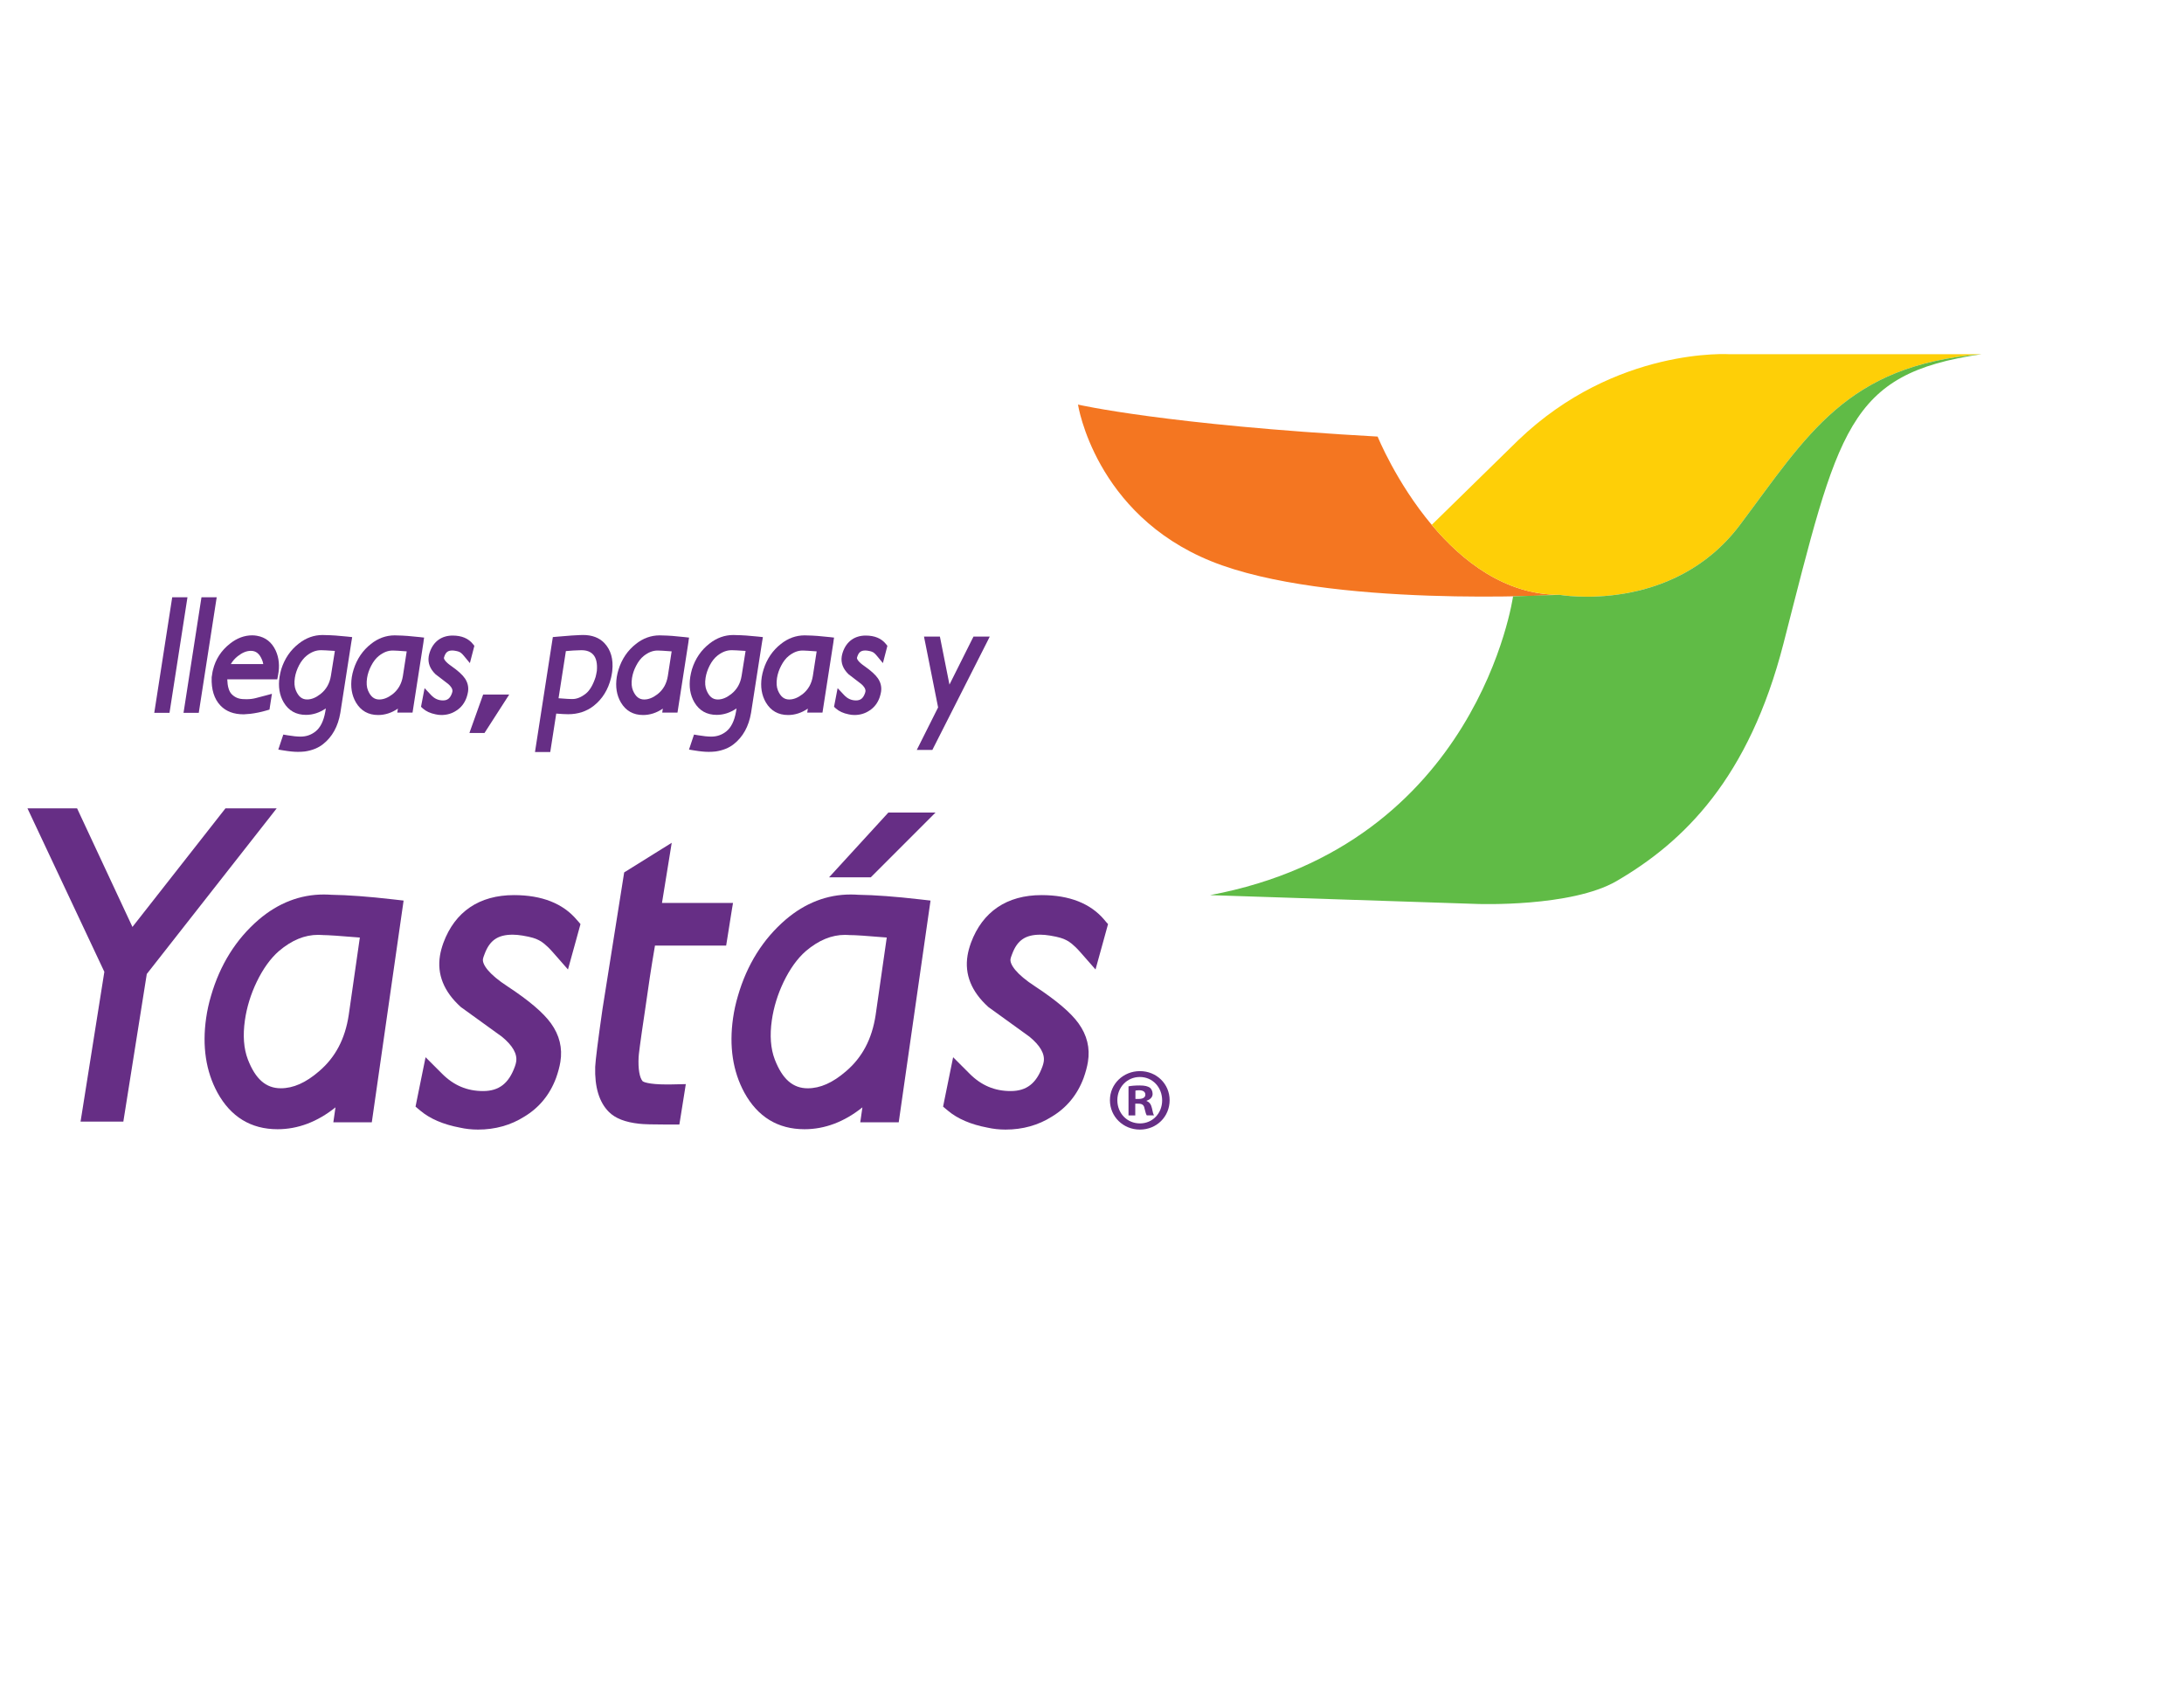
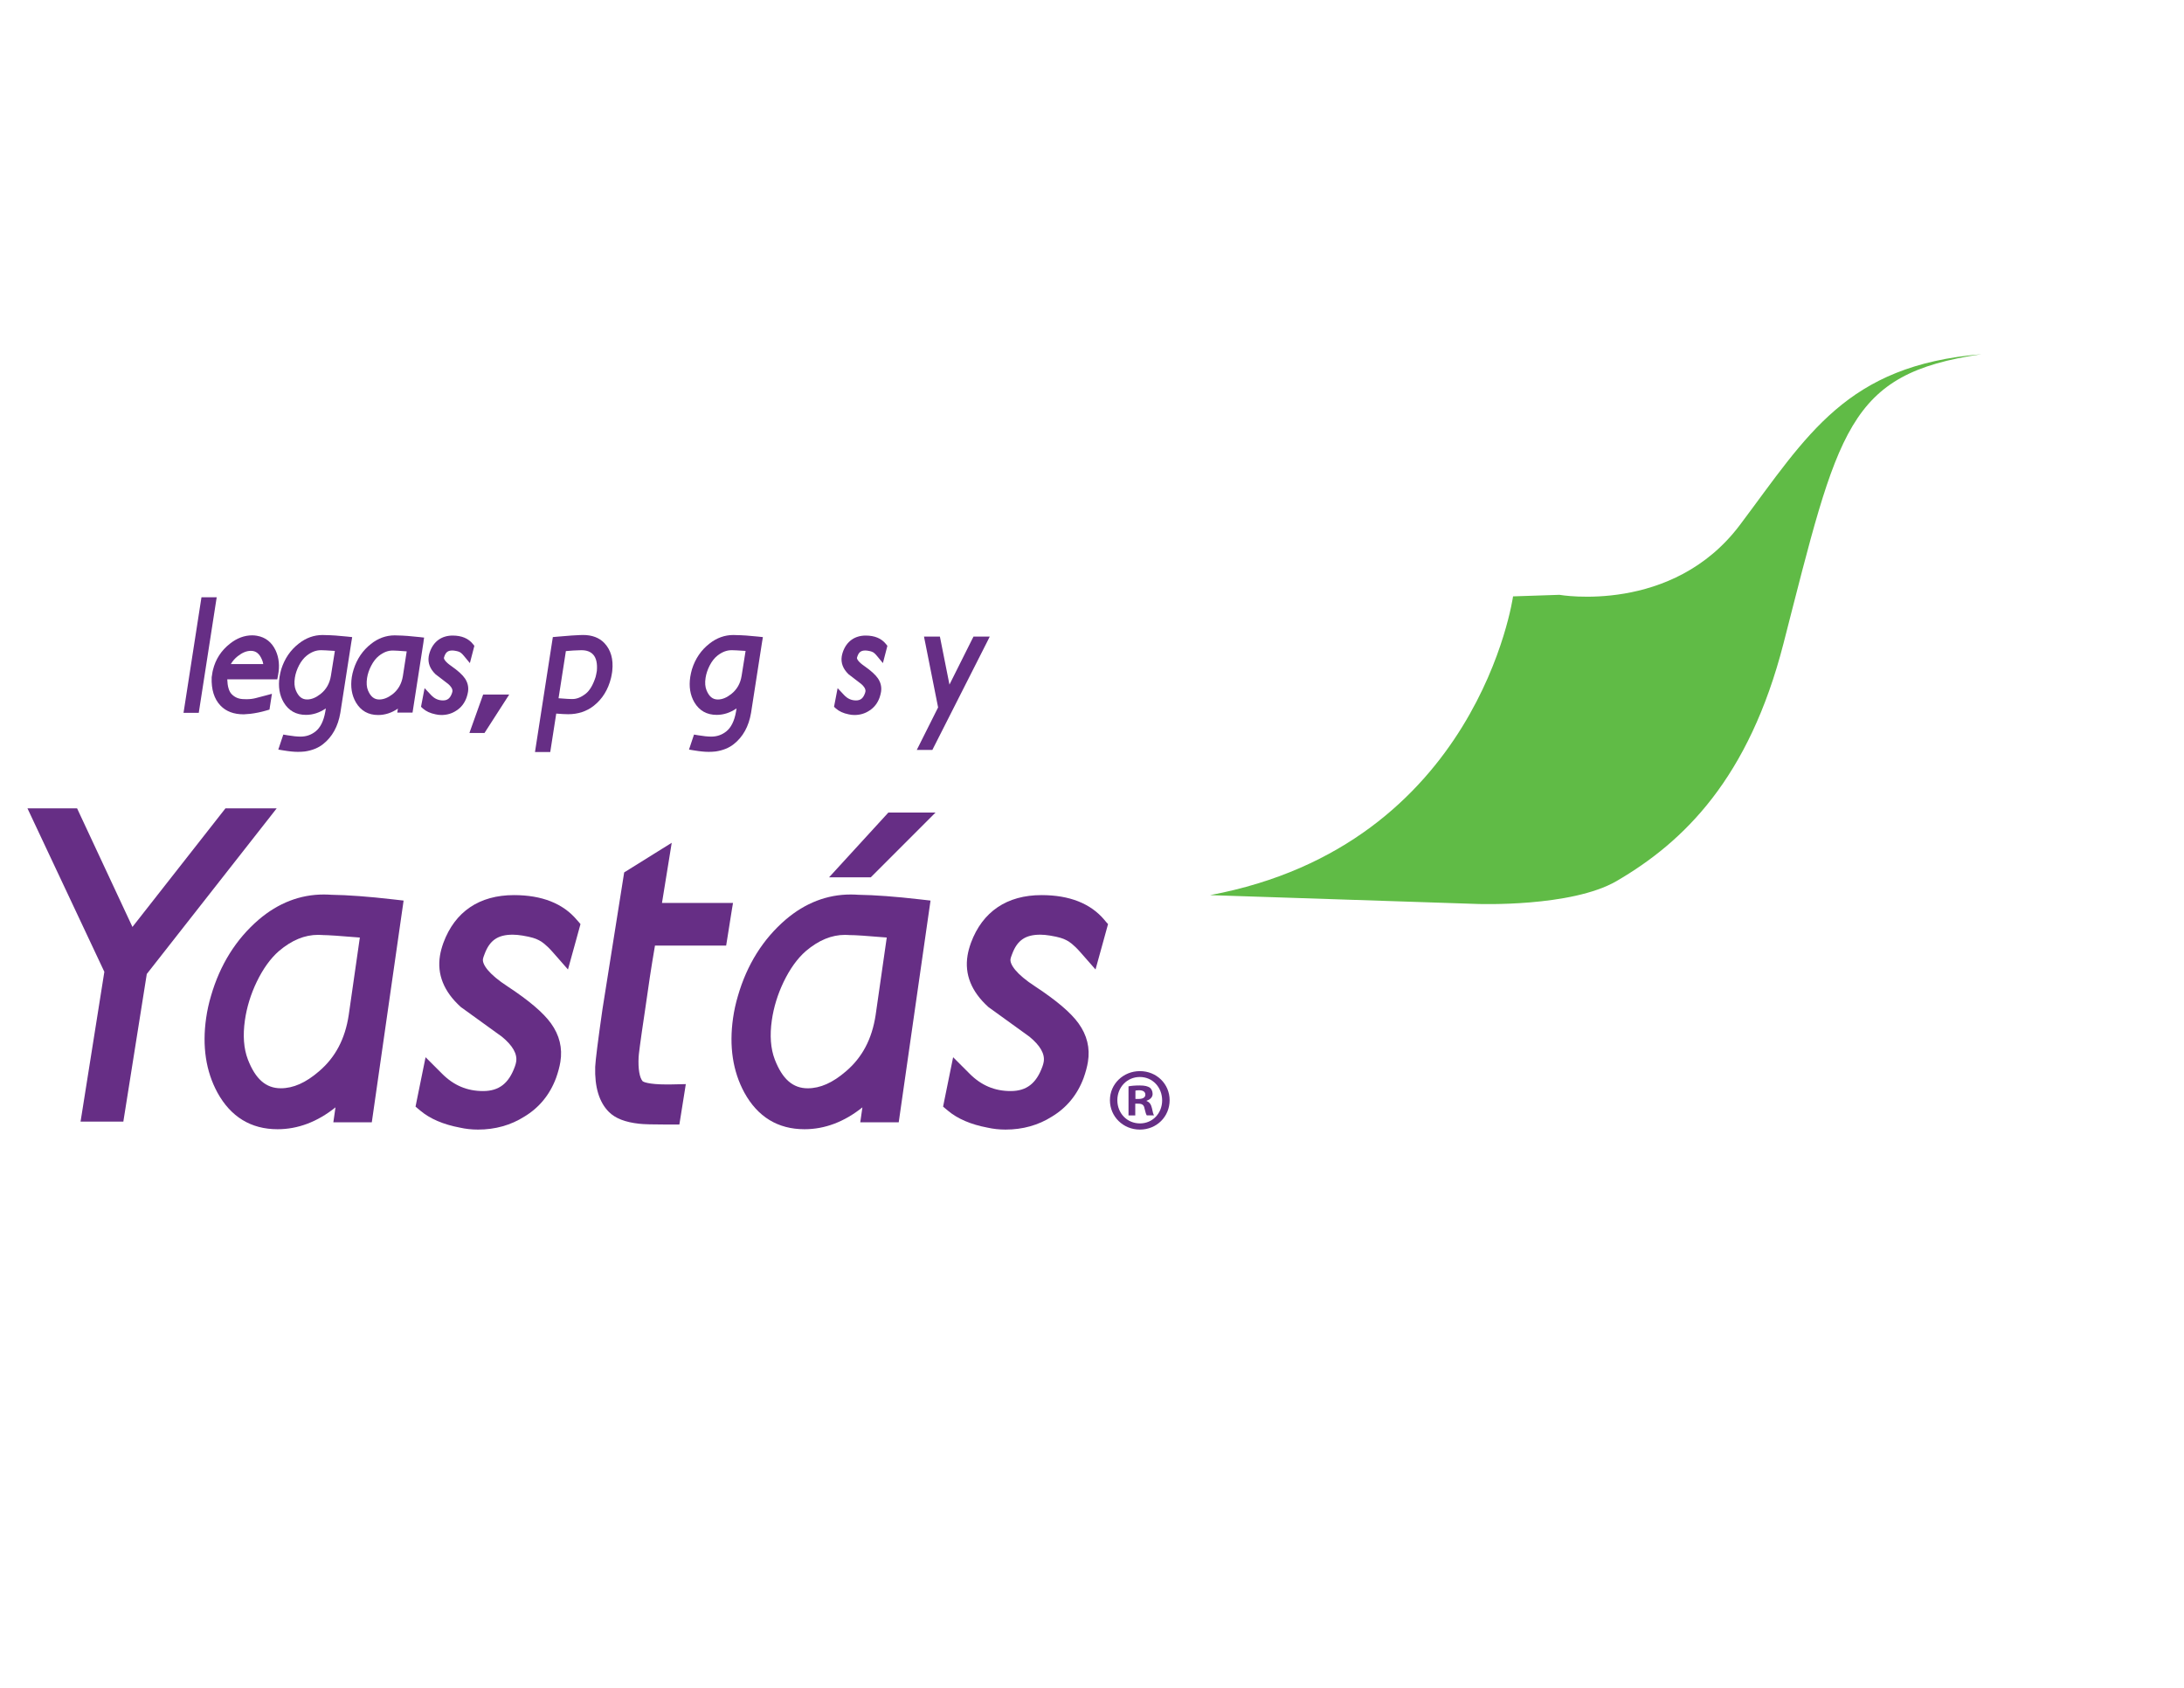
<svg xmlns="http://www.w3.org/2000/svg" version="1.1" id="Layer_1" x="0px" y="0px" viewBox="0 0 792 612" style="enable-background:new 0 0 792 612;" xml:space="preserve">
  <style type="text/css">
	.st0{fill:#662E85;}
	.st1{fill:#F47621;}
	.st2{fill:#FECF07;}
	.st3{fill:#60BB46;}
</style>
  <g>
    <g>
      <polygon class="st0" points="98.02,296.07 100.34,293.1 96.58,293.1 91.84,293.1 84.1,293.1 82.65,293.1 81.76,293.1     81.21,293.81 80.24,295.04 48.03,336.1 29.02,295.39 28.45,294.16 27.95,293.1 26.79,293.1 25.33,293.1 17.6,293.1 12.85,293.1     9.96,293.1 11.19,295.72 13.08,299.74 37.84,352.37 29.97,401.95 29.55,404.58 29.21,406.69 31.36,406.69 33.98,406.69     40.54,406.69 43.16,406.69 44.73,406.69 44.97,405.15 45.39,402.53 53.23,353.16 94.87,300.08   " />
      <path class="st0" d="M209.18,333.54c-5.01-5.96-12.68-8.98-22.79-8.98c-12.56,0-21.41,5.99-25.6,17.31    c-0.58,1.62-1,3.16-1.23,4.58c-1.13,6.83,1.39,13.1,7.48,18.62l0.09,0.08l0.08,0.07l0.09,0.06l0.1,0.07    c4.9,3.51,9.81,7.06,14.58,10.53c3.92,3.2,5.67,6.27,5.2,9.11c-0.09,0.56-0.25,1.14-0.46,1.71c-2.22,6.16-5.78,8.91-11.54,8.91    c-5.77,0-10.62-2.04-14.83-6.25l-3.58-3.58l-2.44-2.44l-0.68,3.33l-1.09,5.36l-1.41,6.93l-0.26,1.3l-0.2,0.99l0.79,0.67l0.94,0.79    c3.51,2.95,8.34,5.03,14.36,6.16c2.09,0.47,4.29,0.71,6.54,0.71c6.25,0,11.9-1.58,16.81-4.69c5.36-3.22,9.25-7.94,11.51-14    c0.76-2.14,1.29-4.1,1.57-5.85c0.83-5.01-0.32-9.72-3.42-14c-2.79-3.86-7.9-8.21-15.61-13.3c-7.13-4.59-9.34-8.17-9.04-9.99    c0.05-0.3,0.19-0.87,0.59-1.84l0.01-0.02l0.01-0.02c1.85-4.94,4.8-6.96,10.18-6.96c1.06,0,2.25,0.11,3.53,0.32    c3.31,0.53,4.91,1.14,5.67,1.55l0.06,0.03l0.05,0.02l0.05,0.02l0.06,0.03c1,0.47,2.68,1.61,5.08,4.34l3.27,3.72l2.27,2.59    l0.9-3.27l1.45-5.24l1.63-5.92l0.32-1.17l0.24-0.86l-0.58-0.69L209.18,333.54z" />
      <path class="st0" d="M265.82,327.4h-2.15h-2.62h-20.99l2.89-17.83l0.64-3.98l-3.42,2.13l-13.11,8.17l-0.71,0.44l-0.13,0.83    l-7.74,48.77c-1.64,11.44-2.5,18.27-2.64,20.89c-0.22,7.36,1.45,12.85,4.96,16.35c2.33,2.34,5.93,3.74,10.98,4.29    c1.61,0.19,5.01,0.29,10.4,0.29h2.62h1.56l0.25-1.54l0.42-2.62l0.9-5.64l0.43-2.69l0.34-2.17l-2.2,0.05l-2.7,0.06    c-0.67,0.02-1.31,0.02-1.94,0.02c-6.93,0-8.59-1-8.79-1.15c-1.15-1.27-1.7-4.54-1.48-8.77c0.04-0.85,0.41-4.21,2.37-17.28    c1.35-9.48,2.05-14.31,3.56-23.15h12.79h11.46h1.56l0.25-1.54l0.42-2.62l1.04-6.56l0.42-2.62L265.82,327.4z" />
      <path class="st0" d="M333.57,326.1c-8.77-1.01-16.28-1.57-22.34-1.66c-0.92-0.07-1.85-0.1-2.75-0.1h0    c-8.54,0-16.47,3.06-23.56,9.1c-8.23,7.07-14.06,16.38-17.32,27.66c-0.78,2.6-1.38,5.32-1.77,8.06    c-1.46,10.21-0.09,19.3,4.1,27.01c4.84,8.81,12.18,13.28,21.81,13.28c7.37,0,14.43-2.67,21-7.93l-0.13,0.89l-0.36,2.52l-0.29,2    h2.1h2.28h5.69h2.28h1.6l0.22-1.52l0.36-2.52l10.37-72.31l0.33-2.27l0.25-1.77l-1.85-0.21L333.57,326.1z M321.57,339.94    l-4.03,28.09c-1.32,8.7-4.85,15.4-10.81,20.46c-4.77,4.12-9.29,6.12-13.82,6.12c-5.39,0-9.19-3.32-11.95-10.46    c-1.5-3.92-1.86-8.71-1.06-14.24c0.68-4.71,2.11-9.37,4.27-13.87c2.29-4.75,5-8.51,8.04-11.17c4.67-3.96,9.34-5.89,14.26-5.89    c0.48,0,0.96,0.02,1.45,0.06l0.08,0.01l0.07,0.01h0.07h0.08C309.91,339.03,314.4,339.34,321.57,339.94z" />
      <path class="st0" d="M142.49,326.1c-8.77-1.01-16.28-1.57-22.34-1.66c-0.92-0.07-1.85-0.1-2.75-0.1h0    c-8.54,0-16.47,3.06-23.56,9.1c-8.23,7.07-14.06,16.38-17.32,27.66c-0.78,2.6-1.38,5.32-1.77,8.06    c-1.46,10.21-0.09,19.3,4.1,27.01c4.84,8.81,12.18,13.28,21.81,13.28c7.37,0,14.43-2.67,21-7.93l-0.13,0.89l-0.36,2.52l-0.29,2    h2.1h2.28h5.69h2.28h1.6l0.22-1.52l0.36-2.52l10.37-72.31l0.33-2.27l0.25-1.77l-1.85-0.21L142.49,326.1z M115.65,388.48    c-4.77,4.12-9.29,6.12-13.82,6.12c-5.39,0-9.19-3.32-11.95-10.46c-1.5-3.92-1.86-8.71-1.06-14.24c0.68-4.71,2.11-9.37,4.27-13.87    c2.29-4.75,5-8.51,8.04-11.17c4.67-3.96,9.34-5.89,14.26-5.89c0.48,0,0.96,0.02,1.44,0.06l0.08,0.01l0.07,0.01h0.07h0.08    c1.69,0,6.18,0.3,13.36,0.9l-4.03,28.09C125.15,376.72,121.61,383.42,115.65,388.48z" />
      <path class="st0" d="M401.2,334.39l-0.71-0.85c-5.01-5.96-12.68-8.98-22.79-8.98c-12.56,0-21.41,5.99-25.6,17.31    c-0.58,1.62-1,3.16-1.23,4.58c-1.13,6.83,1.39,13.1,7.48,18.62l0.09,0.08l0.08,0.07l0.09,0.06l0.1,0.07    c4.9,3.51,9.81,7.05,14.58,10.53c3.92,3.2,5.67,6.27,5.2,9.11c-0.09,0.56-0.25,1.14-0.46,1.71c-2.22,6.16-5.78,8.91-11.54,8.91    c-5.77,0-10.62-2.04-14.83-6.25l-3.58-3.58l-2.44-2.44l-0.68,3.33l-1.09,5.36l-1.41,6.93l-0.26,1.3l-0.2,0.99l0.79,0.67l0.94,0.79    c3.51,2.95,8.34,5.03,14.36,6.16c2.09,0.47,4.29,0.71,6.54,0.71c6.25,0,11.9-1.58,16.81-4.69c5.36-3.22,9.25-7.94,11.51-14    c0.76-2.14,1.29-4.1,1.57-5.85c0.83-5.01-0.32-9.72-3.42-14c-2.79-3.86-7.9-8.21-15.61-13.3c-7.13-4.59-9.34-8.17-9.04-9.99    c0.05-0.3,0.19-0.87,0.59-1.84l0.01-0.02l0.01-0.02c1.85-4.94,4.8-6.96,10.18-6.96c1.06,0,2.25,0.11,3.53,0.32    c3.31,0.53,4.91,1.14,5.67,1.55l0.06,0.03l0.05,0.02l0.05,0.02l0.06,0.03c1,0.47,2.68,1.61,5.08,4.34l3.27,3.72l2.27,2.59    l0.9-3.27l1.45-5.24l1.63-5.92l0.32-1.17l0.24-0.86L401.2,334.39z" />
      <polygon class="st0" points="322.16,294.62 339.26,294.62 315.78,318.11 300.65,318.11   " />
    </g>
    <g>
      <g>
-         <polygon class="st0" points="67.82,217.62 67.98,216.56 66.91,216.56 66.1,216.56 64.06,216.56 63.24,216.56 62.45,216.56      62.33,217.34 62.2,218.17 56.24,256.57 56.11,257.4 55.94,258.46 57.01,258.46 57.83,258.46 59.87,258.46 60.68,258.46      61.47,258.46 61.59,257.68 61.72,256.85 67.69,218.45    " />
        <polygon class="st0" points="78.42,217.62 78.59,216.56 77.52,216.56 76.7,216.56 74.66,216.56 73.85,216.56 73.06,216.56      72.94,217.34 72.81,218.17 66.85,256.57 66.72,257.4 66.55,258.46 67.62,258.46 68.44,258.46 70.48,258.46 71.29,258.46      72.08,258.46 72.2,257.68 72.33,256.85 78.29,218.45    " />
        <path class="st0" d="M99.99,235.92c-1.41-3.05-3.71-4.87-6.84-5.4c-0.57-0.1-1.14-0.15-1.69-0.15c-2.83,0-5.53,1.01-8.03,2.99     c-3.2,2.5-5.28,5.71-6.2,9.55c-0.07,0.23-0.13,0.48-0.17,0.74l-0.14,0.92l-0.14,0.88l-0.01,0.05l-0.01,0.05l0,0.05l0,0.05     c-0.16,4.37,0.91,7.8,3.2,10.2c2.01,2.1,4.81,3.16,8.33,3.16l0.15,0c0.77-0.03,1.55-0.09,2.33-0.18     c1.93-0.23,3.87-0.63,5.78-1.19l0.61-0.18l0.56-0.16l0.09-0.58l0.09-0.6l0.08-0.52l0.24-1.54l0.17-1.1l0.22-1.39l-1.36,0.37     l-1.08,0.29c-1.85,0.5-2.97,0.79-3.44,0.9c-1.04,0.27-2.12,0.4-3.26,0.4c-0.27,0-0.55-0.01-0.83-0.02l-0.02,0h-0.02     c-1.95,0-3.42-0.59-4.63-1.85c-0.95-0.99-1.48-2.82-1.56-5.33H99h0.79h0.76l0.14-0.74l0.15-0.8     C101.47,241.52,101.18,238.53,99.99,235.92z M83.71,240.79c0.62-1.08,1.45-2.03,2.5-2.86c1.66-1.31,3.22-1.94,4.78-1.94     c1.85,0,3.13,1.04,4.05,3.29c0.2,0.47,0.35,0.97,0.43,1.51H83.71z" />
        <path class="st0" d="M127.56,231.96l0.15-0.95l-0.96-0.1l-0.72-0.08c-3.14-0.34-5.86-0.52-8.06-0.55     c-0.33-0.02-0.66-0.03-0.98-0.03c-3.12,0-6.02,1.04-8.64,3.11c-3.02,2.34-5.16,5.48-6.36,9.32c-0.27,0.94-0.47,1.85-0.61,2.72     c-0.55,3.53-0.04,6.65,1.5,9.28c1.79,3.01,4.5,4.53,8.07,4.53c2.52,0,4.94-0.79,7.21-2.35l-0.2,1.25     c-0.59,3.34-1.79,5.74-3.56,7.13c-1.59,1.25-3.37,1.85-5.42,1.85c-1.23,0-2.82-0.16-4.7-0.48l-0.77-0.13l-0.77-0.13l-0.25,0.74     l-0.27,0.8l-0.68,2.04l-0.28,0.84l-0.34,1.02l1.06,0.18l0.8,0.13c2.07,0.35,3.84,0.52,5.26,0.52c0.9,0,1.76-0.05,2.54-0.14     c2.64-0.39,4.84-1.28,6.56-2.65c3.34-2.62,5.45-6.44,6.28-11.35c0.33-1.98,0.67-4.17,1.01-6.5l3-19.28L127.56,231.96z      M111.25,237.71c1.67-1.31,3.34-1.95,5.1-1.95c0.14,0,0.29,0,0.43,0.01l0.03,0l0.05,0c0.44,0,1.58,0.05,4.58,0.25     c-0.26,1.76-0.74,4.78-1.44,9.02c-0.46,2.8-1.69,4.96-3.77,6.61c-1.68,1.32-3.27,1.97-4.86,1.97c-1.85,0-3.15-1.05-4.09-3.32     c-0.51-1.23-0.63-2.76-0.35-4.55c0.23-1.49,0.74-3,1.5-4.48C109.22,239.77,110.17,238.56,111.25,237.71z" />
        <path class="st0" d="M153.65,232.13l0.15-0.94l-0.95-0.11l-0.71-0.08c-3.15-0.36-5.85-0.56-8.03-0.59     c-0.33-0.02-0.66-0.03-0.98-0.03c-3.12,0-6.01,1.05-8.6,3.11c-2.99,2.34-5.11,5.46-6.3,9.27c-0.29,0.91-0.51,1.83-0.65,2.73     c-0.54,3.5-0.04,6.61,1.51,9.24c1.79,3.01,4.49,4.53,8.03,4.53c2.5,0,4.91-0.78,7.17-2.32l-0.06,0.39l-0.16,1.06h1.07h0.82h2.04     h0.82h0.78l0.12-0.78l0.13-0.83l3.71-23.89L153.65,232.13z M142.38,251.7c-1.67,1.29-3.26,1.93-4.85,1.93     c-1.83,0-3.12-1.03-4.07-3.25c-0.51-1.22-0.62-2.75-0.35-4.54c0.23-1.49,0.73-2.98,1.49-4.43c0.8-1.55,1.74-2.76,2.78-3.58     c1.66-1.32,3.3-1.95,5.01-1.95c0.17,0,0.33,0.01,0.5,0.02l0.03,0l0.06,0c0.43,0,1.55,0.05,4.51,0.28l-1.39,8.97     C145.64,247.93,144.42,250.08,142.38,251.7z" />
        <path class="st0" d="M171.52,233.55c-1.63-2.06-4.11-3.1-7.36-3.1c-4.01,0-6.95,2.12-8.29,5.96c-0.19,0.56-0.32,1.08-0.4,1.57     c-0.37,2.37,0.45,4.54,2.42,6.45l0.04,0.04l0.07,0.06c1.55,1.18,3.06,2.34,4.56,3.5c0.78,0.68,1.66,1.69,1.5,2.71     c-0.03,0.17-0.07,0.34-0.13,0.51c-0.65,1.91-1.62,2.72-3.26,2.72c-1.72,0-3.1-0.62-4.36-1.96l-1.11-1.18l-1.23-1.31l-0.34,1.76     l-0.34,1.78l-0.44,2.29l-0.08,0.43l-0.1,0.51l0.39,0.35l0.29,0.26c1.14,1.02,2.7,1.74,4.64,2.12c0.65,0.16,1.36,0.24,2.09,0.24     c2.02,0,3.84-0.54,5.43-1.61c1.73-1.1,2.98-2.72,3.71-4.8c0.24-0.73,0.41-1.4,0.5-1.99c0.27-1.74-0.11-3.38-1.12-4.87     c-0.89-1.31-2.51-2.78-4.94-4.49c-2.24-1.53-2.73-2.6-2.67-2.99c0.01-0.07,0.05-0.23,0.17-0.54c0.53-1.52,1.33-2.1,2.85-2.1     c0.31,0,0.66,0.03,1.03,0.1c1.03,0.17,1.47,0.37,1.65,0.47l0.02,0.01l0.04,0.02c0.3,0.15,0.78,0.5,1.49,1.36l1.02,1.23l1.14,1.38     l0.45-1.74l0.45-1.73l0.51-1.96l0.1-0.39l0.11-0.44l-0.28-0.36L171.52,233.55z" />
        <path class="st0" d="M219.15,233.15c-1.85-1.93-4.45-2.91-7.73-2.91c-0.43,0-0.86,0.01-1.29,0.04c-1.05,0.01-3.73,0.2-8.18,0.59     l-0.76,0.07l-0.71,0.06l-0.11,0.71l-0.12,0.76l-5.95,38.31l-0.13,0.83l-0.16,1.06h1.07h0.82h2.04h0.82h0.78l0.12-0.77l0.13-0.83     l1.92-12.33c1.79,0.15,3.25,0.23,4.32,0.23c3.58,0,6.71-1.03,9.3-3.07c3.09-2.43,5.19-5.81,6.24-10.05     c0.07-0.24,0.14-0.59,0.21-1.02c0.1-0.46,0.16-0.78,0.18-1.03c0.01-0.13,0.03-0.32,0.07-0.57     C222.48,239.02,221.52,235.64,219.15,233.15z M216.44,243.28c-0.04,0.23-0.11,0.63-0.23,1.21c-0.05,0.32-0.12,0.63-0.22,0.97     c-0.92,2.87-2.13,4.92-3.57,6.06c-1.67,1.31-3.26,1.95-4.86,1.95c-0.13,0-0.25,0-0.38-0.01l-0.03,0l-0.05,0h-0.03     c-0.43,0-1.57-0.05-4.52-0.28l1.17-7.51l0.05-0.33l0.18-1.17l0.05-0.29l1.21-7.8c1.92-0.18,3.57-0.28,4.92-0.3     c0.3-0.02,0.52-0.02,0.74-0.02c1.9,0,3.29,0.53,4.27,1.62C216.23,238.6,216.67,240.59,216.44,243.28z" />
-         <path class="st0" d="M249.73,232.13l0.15-0.94l-0.95-0.11l-0.71-0.08c-3.15-0.36-5.85-0.56-8.03-0.59     c-0.33-0.02-0.66-0.03-0.98-0.03c-3.12,0-6.01,1.05-8.6,3.11c-2.99,2.34-5.11,5.46-6.3,9.27c-0.29,0.91-0.51,1.83-0.65,2.73     c-0.54,3.5-0.04,6.61,1.51,9.24c1.79,3.01,4.49,4.53,8.03,4.53c2.5,0,4.91-0.78,7.17-2.32l-0.06,0.39l-0.16,1.06h1.07h0.82h2.04     h0.82h0.78l0.12-0.78l0.13-0.83l3.71-23.89L249.73,232.13z M238.46,251.7c-1.67,1.29-3.26,1.93-4.85,1.93     c-1.83,0-3.12-1.03-4.07-3.25c-0.51-1.22-0.62-2.75-0.35-4.54c0.23-1.49,0.73-2.98,1.49-4.43c0.8-1.55,1.74-2.76,2.78-3.58     c1.66-1.32,3.3-1.95,5.01-1.95c0.17,0,0.33,0.01,0.5,0.02l0.03,0l0.06,0c0.43,0,1.55,0.05,4.51,0.28l-1.39,8.97     C241.72,247.93,240.51,250.08,238.46,251.7z" />
        <path class="st0" d="M276.5,231.96l0.15-0.95l-0.96-0.1l-0.72-0.08c-3.14-0.34-5.86-0.52-8.06-0.55     c-0.33-0.02-0.66-0.03-0.98-0.03c-3.12,0-6.02,1.04-8.64,3.11c-3.02,2.34-5.16,5.48-6.36,9.32c-0.27,0.94-0.47,1.85-0.61,2.72     c-0.55,3.53-0.04,6.65,1.5,9.28c1.79,3.01,4.5,4.53,8.07,4.53c2.52,0,4.94-0.79,7.21-2.35l-0.2,1.25     c-0.59,3.34-1.79,5.74-3.56,7.13c-1.59,1.25-3.37,1.85-5.42,1.85c-1.23,0-2.82-0.16-4.7-0.48l-0.77-0.13l-0.77-0.13l-0.25,0.74     l-0.27,0.8l-0.68,2.04l-0.28,0.84l-0.34,1.02l1.06,0.18l0.8,0.13c2.07,0.35,3.84,0.52,5.26,0.52c0.9,0,1.76-0.05,2.54-0.14     c2.64-0.39,4.84-1.28,6.56-2.65c3.34-2.62,5.45-6.44,6.28-11.35c0.33-1.98,0.67-4.17,1.01-6.5l3-19.28L276.5,231.96z      M265.17,251.66c-1.68,1.32-3.27,1.97-4.86,1.97c-1.85,0-3.15-1.05-4.09-3.32c-0.51-1.23-0.63-2.76-0.35-4.55     c0.23-1.49,0.74-3,1.5-4.48c0.79-1.52,1.74-2.72,2.82-3.57c1.67-1.31,3.34-1.95,5.1-1.95c0.14,0,0.29,0,0.43,0.01l0.03,0l0.05,0     c0.44,0,1.58,0.05,4.58,0.25c-0.26,1.76-0.74,4.78-1.44,9.02C268.49,247.85,267.25,250.01,265.17,251.66z" />
-         <path class="st0" d="M302.31,232.13l0.15-0.94l-0.95-0.11l-0.71-0.08c-3.15-0.36-5.85-0.56-8.03-0.59     c-0.33-0.02-0.66-0.03-0.98-0.03c-3.12,0-6.01,1.05-8.6,3.11c-2.99,2.34-5.11,5.46-6.3,9.27c-0.29,0.91-0.51,1.83-0.65,2.73     c-0.54,3.5-0.04,6.61,1.51,9.24c1.79,3.01,4.49,4.53,8.03,4.53c2.5,0,4.91-0.78,7.17-2.32l-0.06,0.39l-0.16,1.06h1.07h0.82h2.04     h0.82h0.78l0.12-0.78l0.13-0.83l3.71-23.89L302.31,232.13z M296.15,236.18l-1.39,8.97c-0.46,2.79-1.67,4.93-3.72,6.55     c-1.67,1.29-3.26,1.93-4.85,1.93c-1.83,0-3.12-1.03-4.07-3.25c-0.51-1.22-0.62-2.75-0.35-4.54c0.23-1.49,0.73-2.98,1.49-4.43     c0.8-1.55,1.74-2.76,2.78-3.58c1.66-1.32,3.3-1.95,5.01-1.95c0.17,0,0.33,0.01,0.5,0.02l0.03,0l0.06,0     C292.08,235.91,293.2,235.96,296.15,236.18z" />
        <path class="st0" d="M321.3,233.55c-1.63-2.06-4.11-3.1-7.36-3.1c-4.01,0-6.95,2.12-8.29,5.96c-0.19,0.56-0.32,1.08-0.4,1.57     c-0.37,2.37,0.45,4.54,2.42,6.45l0.04,0.04l0.07,0.06c1.55,1.18,3.06,2.34,4.56,3.5c0.78,0.68,1.66,1.69,1.5,2.71     c-0.03,0.17-0.07,0.34-0.13,0.51c-0.65,1.91-1.62,2.72-3.26,2.72c-1.72,0-3.1-0.62-4.36-1.96l-1.11-1.18l-1.23-1.31l-0.34,1.76     l-0.34,1.78l-0.44,2.29l-0.08,0.43l-0.1,0.51l0.39,0.35l0.29,0.26c1.14,1.02,2.7,1.74,4.64,2.12c0.65,0.16,1.36,0.24,2.09,0.24     c2.02,0,3.84-0.54,5.43-1.61c1.73-1.1,2.98-2.72,3.71-4.8c0.24-0.73,0.41-1.4,0.5-1.99c0.27-1.74-0.11-3.38-1.12-4.87     c-0.89-1.31-2.51-2.78-4.94-4.49c-2.24-1.53-2.73-2.6-2.67-2.99c0.01-0.07,0.05-0.23,0.17-0.54c0.53-1.52,1.33-2.1,2.85-2.1     c0.31,0,0.66,0.03,1.03,0.1c1.03,0.17,1.47,0.37,1.65,0.47l0.02,0.01l0.04,0.02c0.3,0.15,0.78,0.5,1.49,1.36l1.02,1.23l1.14,1.38     l0.45-1.74l0.45-1.73l0.51-1.96l0.1-0.39l0.11-0.44l-0.28-0.36L321.3,233.55z" />
        <polygon class="st0" points="357.44,230.82 356.29,230.82 354.16,230.82 353.59,230.82 353.02,230.82 352.77,231.33      352.49,231.88 344.31,248.23 341.1,232.11 340.99,231.56 340.84,230.82 340.09,230.82 339.52,230.82 337.35,230.82      336.19,230.82 335.08,230.82 335.29,231.92 335.52,233.03 340.19,256.5 333.13,270.58 332.46,271.91 333.94,271.91      337.55,271.91 338.12,271.91 338.37,271.4 357.7,233.26 358.26,232.15 358.92,230.82    " />
        <polygon class="st0" points="175.85,251.83 175.21,251.83 174.99,252.44 170.66,264.55 170.23,265.77 171.53,265.77      175.2,265.77 175.7,265.77 175.97,265.35 183.76,253.24 184.67,251.83 182.99,251.83    " />
      </g>
    </g>
-     <path class="st1" d="M390.92,146.7c0,0,31.74,7.33,108.66,11.6c0,0,6.73,16.65,19.62,32.01c11.04,13.16,26.59,25.37,46.31,25.37   c0,0-84.24,4.88-126.36-12.21S390.92,146.7,390.92,146.7z" />
-     <path class="st2" d="M519.2,190.31c11.04,13.16,26.59,25.37,46.31,25.37c0,0,40.97,7.24,65.47-25.37   c24.5-32.61,38.53-57.83,87.53-61.87h-91.1c0,0-41.39-2.85-76.83,31.16L519.2,190.31z" />
    <path class="st3" d="M718.51,128.44c-49,4.04-63.03,29.26-87.53,61.87c-24.5,32.61-65.47,25.37-65.47,25.37l-16.82,0.56   c0,0-12.61,90.15-109.89,108.33l97.04,3.2c0,0,34,1.24,50.42-8.32c24.5-14.27,47.97-37.34,60.49-86.08   C666.74,155.57,669.75,135.57,718.51,128.44" />
    <g>
      <path class="st0" d="M424.15,398.92c0,5.97-4.69,10.66-10.79,10.66c-6.04,0-10.86-4.69-10.86-10.66c0-5.85,4.82-10.54,10.86-10.54    C419.46,388.38,424.15,393.07,424.15,398.92z M405.19,398.92c0,4.69,3.47,8.42,8.22,8.42c4.62,0,8.03-3.73,8.03-8.35    c0-4.69-3.41-8.48-8.09-8.48C408.66,390.5,405.19,394.29,405.19,398.92z M411.68,404.44h-2.44V393.9    c0.96-0.19,2.31-0.32,4.05-0.32c1.99,0,2.89,0.32,3.66,0.77c0.58,0.45,1.03,1.28,1.03,2.31c0,1.16-0.9,2.06-2.18,2.44v0.13    c1.03,0.39,1.61,1.16,1.93,2.57c0.32,1.61,0.51,2.25,0.77,2.63h-2.63c-0.32-0.39-0.51-1.35-0.84-2.57    c-0.19-1.16-0.84-1.67-2.18-1.67h-1.16V404.44z M411.75,398.47h1.16c1.35,0,2.44-0.45,2.44-1.54c0-0.96-0.71-1.61-2.25-1.61    c-0.64,0-1.09,0.06-1.35,0.13V398.47z" />
    </g>
  </g>
</svg>